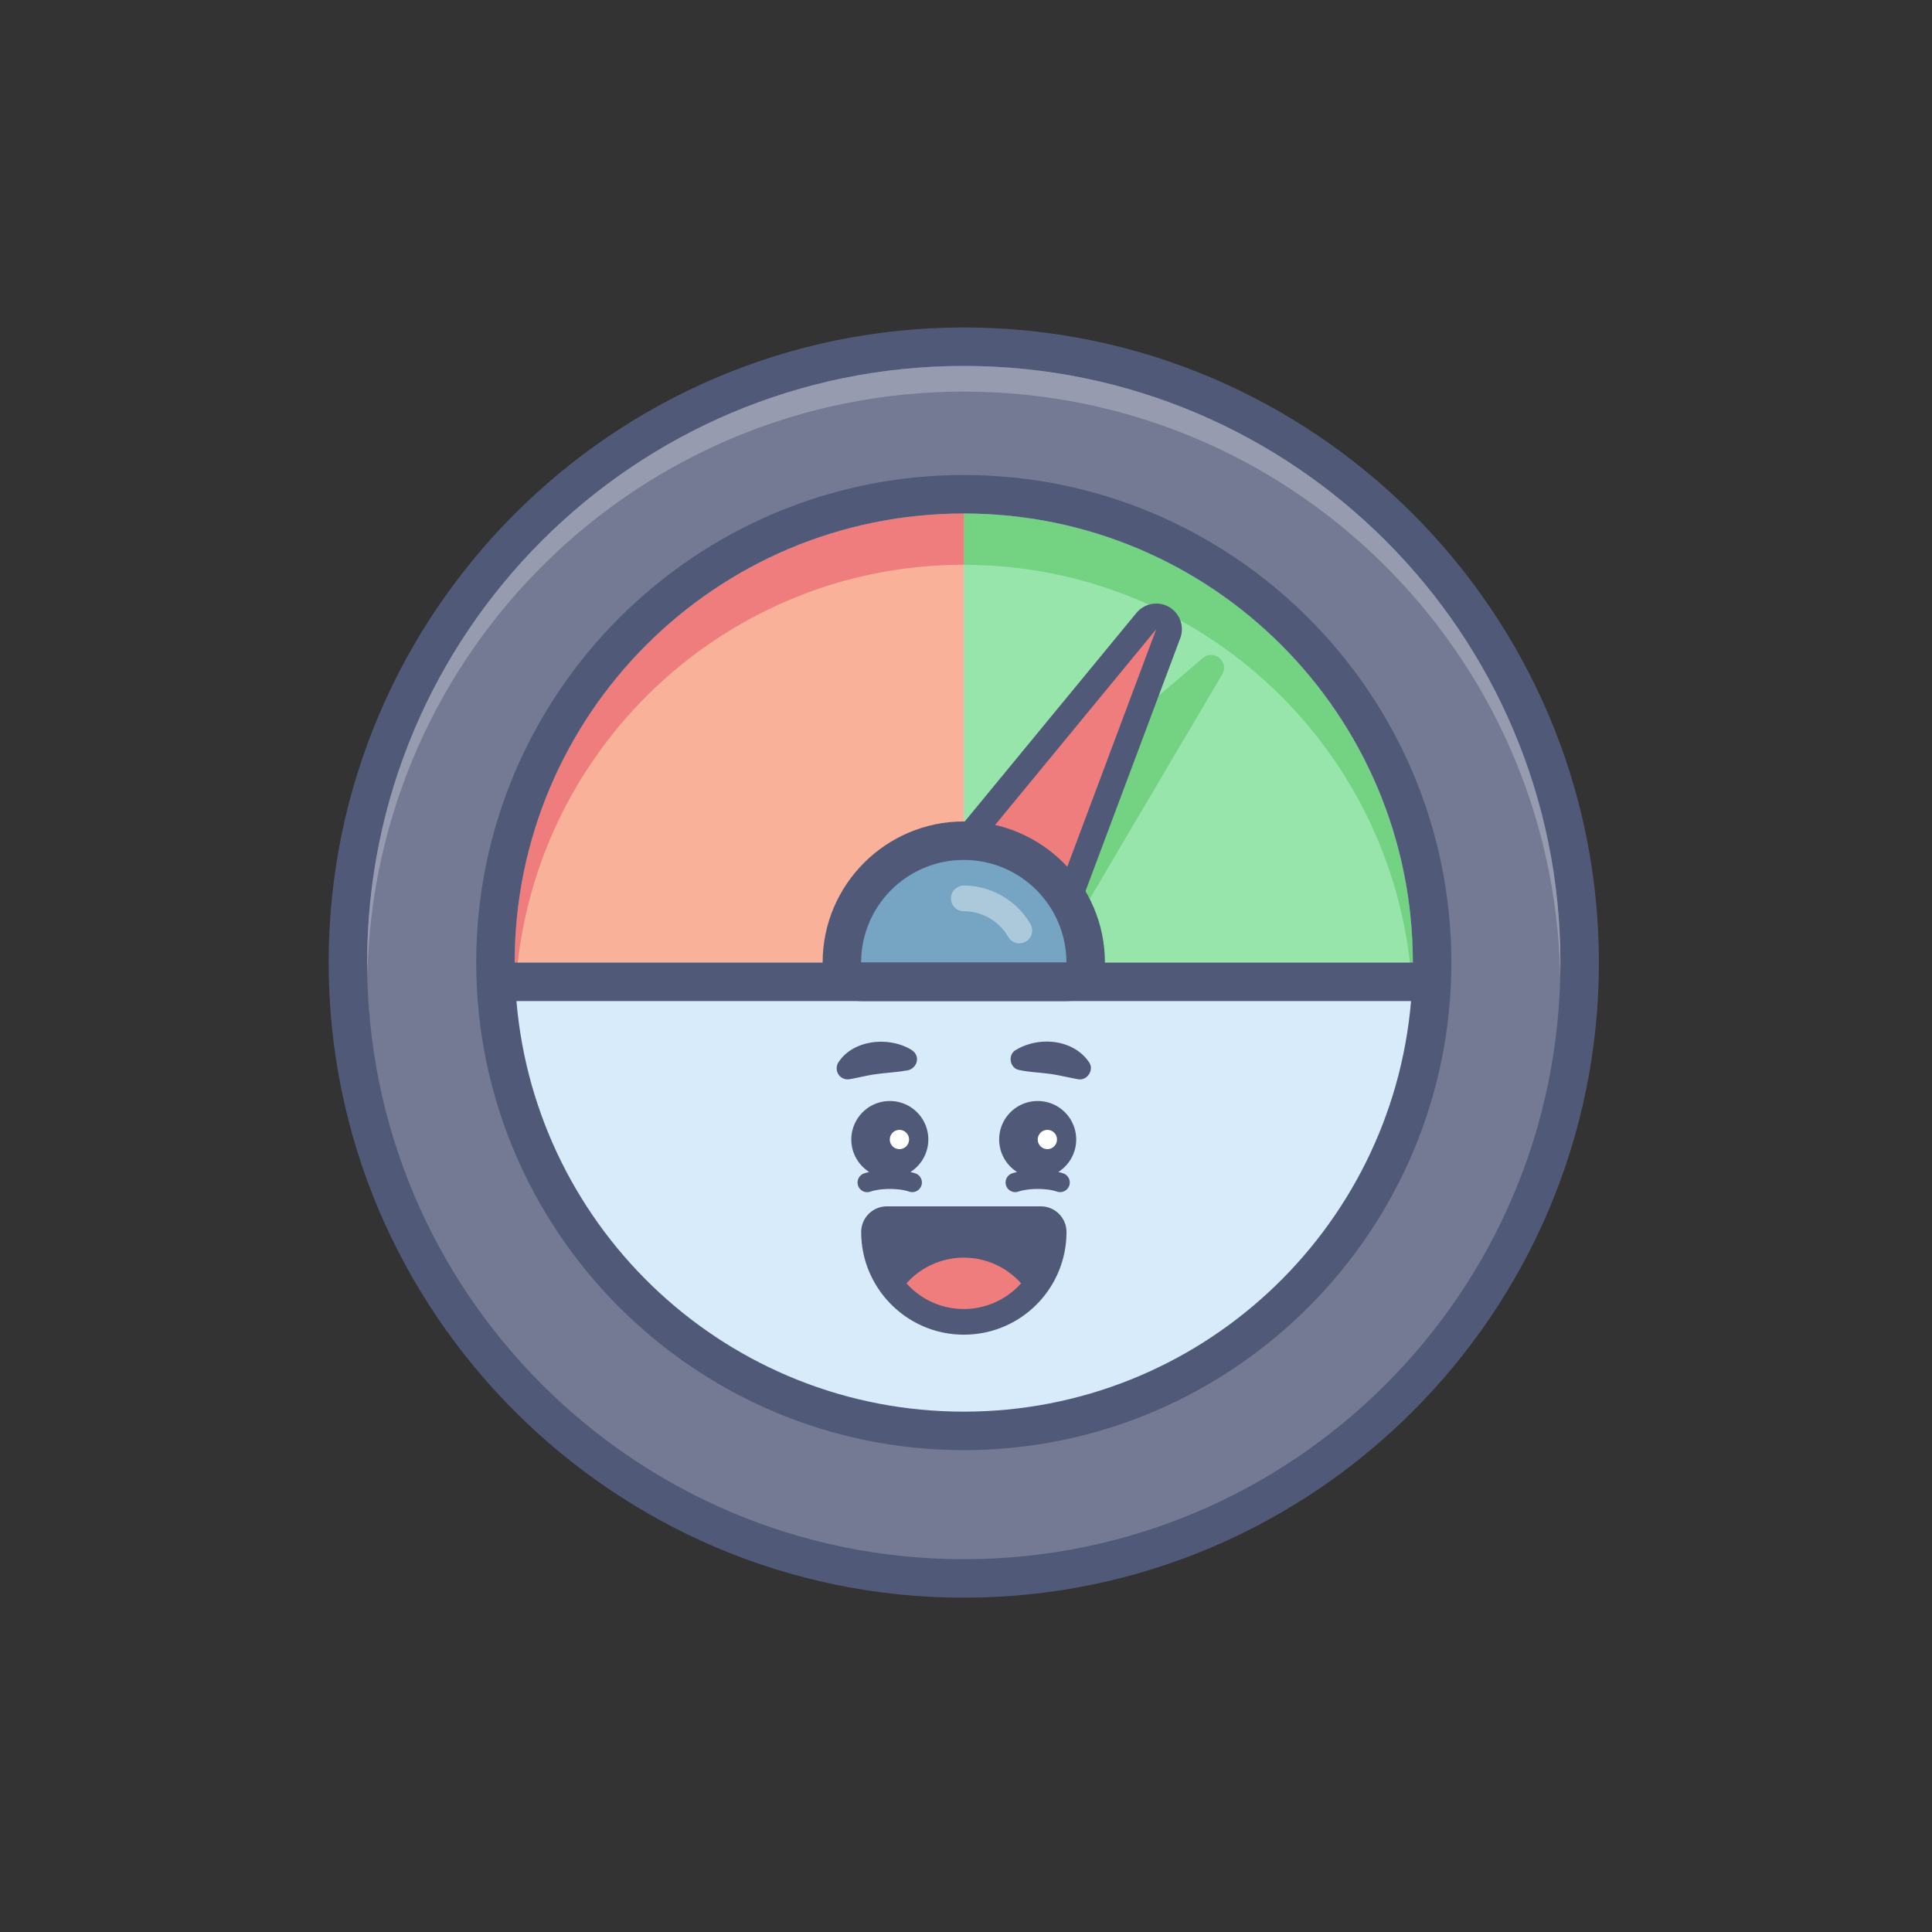
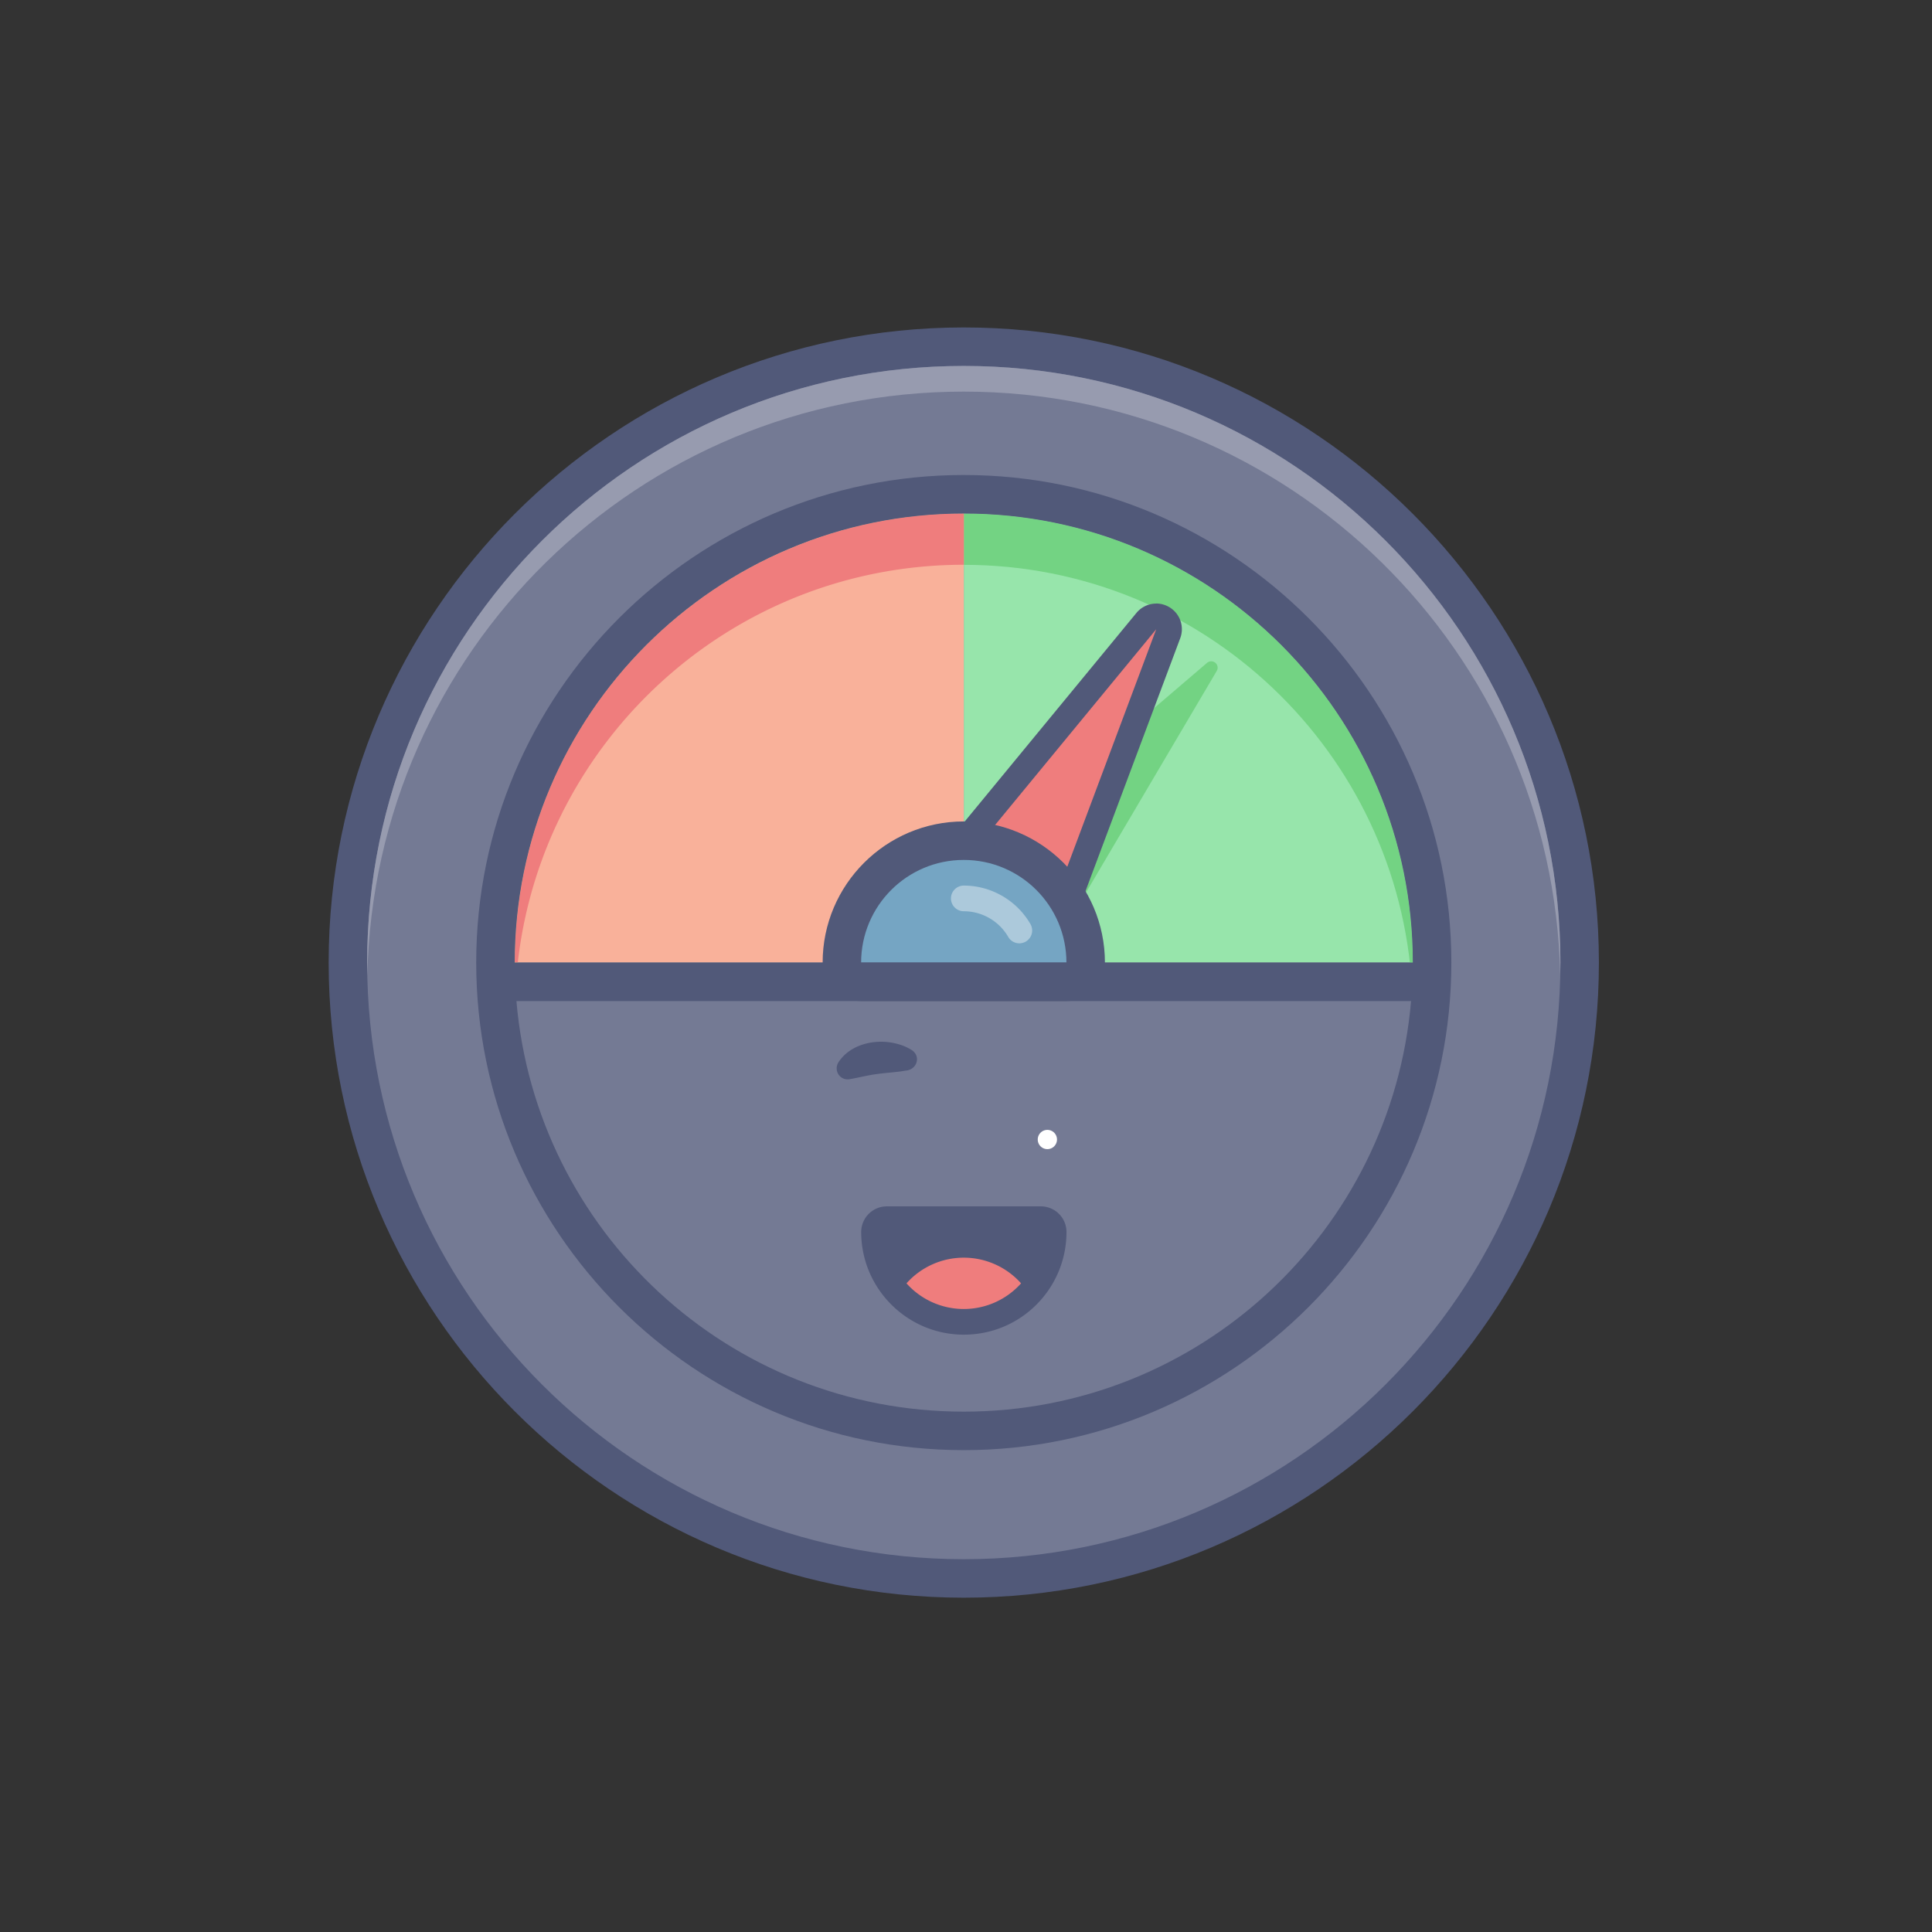
<svg xmlns="http://www.w3.org/2000/svg" width="261" height="261" fill="none">
  <rect width="100%" height="100%" fill="#333333" stroke="none" />
  <g clip-path="url(#a)">
    <path d="M130.2 213.237c45.95 0 83.2-37.25 83.2-83.2s-37.25-83.2-83.2-83.2-83.2 37.25-83.2 83.2 37.25 83.2 83.2 83.2z" fill="#747A94" />
    <path d="M130.2 49.437c44.512 0 80.6 36.088 80.6 80.6 0 44.512-36.088 80.6-80.6 80.6-44.512 0-80.6-36.088-80.6-80.6 0-44.512 36.088-80.6 80.6-80.6zm0-5.2c-47.311 0-85.8 38.489-85.8 85.8 0 47.312 38.489 85.8 85.8 85.8s85.8-38.488 85.8-85.8c0-47.311-38.489-85.8-85.8-85.8z" fill="#515979" />
    <path d="M130.2 52.904c43.931 0 79.655 35.152 80.574 78.867.009-.581.026-1.153.026-1.734 0-44.512-36.088-80.6-80.6-80.6-44.512 0-80.6 36.088-80.6 80.6 0 .581.009 1.153.026 1.734.919-43.715 36.643-78.867 80.574-78.867z" fill="#979BAF" />
-     <path d="M130.2 193.304c34.941 0 63.267-28.325 63.267-63.267 0-34.94-28.326-63.266-63.267-63.266s-63.267 28.325-63.267 63.266c0 34.942 28.326 63.267 63.267 63.267z" fill="#D8EBFB" />
    <path d="M173.1 87.137c-10.981-10.98-26.147-17.766-42.9-17.766v60.666h60.667c0-16.752-6.795-31.92-17.767-42.9z" fill="#97E5AB" />
    <path d="M130.2 76.304c32.344 0 58.76 25.307 60.563 57.2.06-1.144.104-2.305.104-3.467 0-33.505-27.162-60.666-60.667-60.666s-60.667 27.16-60.667 60.666c0 1.162.044 2.323.104 3.467 1.794-31.893 28.219-57.2 60.563-57.2z" fill="#73D383" />
-     <path d="M143.642 158.516c-.208-.069-.433-.13-.667-.191a5.197 5.197 0 0 0-2.791-9.585 5.197 5.197 0 0 0-2.791 9.585c-.234.061-.459.122-.667.191a1.3 1.3 0 1 0 .849 2.461c1.387-.476 3.831-.476 5.218 0a1.306 1.306 0 0 0 1.655-.806 1.306 1.306 0 0 0-.806-1.655z" fill="#515979" />
    <path d="M141.493 155.24a1.3 1.3 0 1 0 0-2.6 1.3 1.3 0 0 0 0 2.6z" fill="#fff" />
-     <path d="M137.211 141.859c3.094-1.898 7.792-1.5 9.915 1.646.728 1.04-.269 2.531-1.499 2.288-1.361-.234-2.479-.546-3.814-.719-1.265-.182-2.912-.243-4.142-.529-1.266-.234-1.56-2.045-.468-2.686h.008zm-13.546 16.657c-.208-.069-.433-.13-.667-.191a5.197 5.197 0 0 0-2.791-9.585 5.204 5.204 0 0 0-5.2 5.2c0 1.846.962 3.458 2.41 4.385-.234.061-.46.122-.668.191a1.302 1.302 0 1 0 .85 2.461c1.386-.476 3.83-.476 5.217 0a1.306 1.306 0 0 0 1.655-.806 1.306 1.306 0 0 0-.806-1.655z" fill="#515979" />
-     <path d="M121.507 155.24a1.3 1.3 0 1 0 0-2.6 1.3 1.3 0 0 0 0 2.6z" fill="#fff" />
    <path d="M122.348 144.632c-1.083.208-2.669.295-3.779.451-1.334.164-2.444.476-3.804.71a1.48 1.48 0 0 1-1.716-1.222 1.523 1.523 0 0 1 .216-1.057c1.552-2.392 4.776-3.163 7.428-2.617.875.182 1.646.442 2.496.97 1.282.876.65 2.661-.832 2.765h-.009zm18.261 18.339h-20.8a3.465 3.465 0 0 0-3.467 3.466c0 7.644 6.223 13.867 13.867 13.867 7.644 0 13.788-6.145 13.866-13.728v-.139a3.465 3.465 0 0 0-3.466-3.466z" fill="#515979" />
    <path d="M130.2 176.837a10.37 10.37 0 0 0 7.739-3.466 10.367 10.367 0 0 0-15.478 0 10.37 10.37 0 0 0 7.739 3.466z" fill="#EF7D7D" />
    <path d="M87.3 87.137c-10.98 10.98-17.767 26.148-17.767 42.9H130.2V69.371c-16.753 0-31.92 6.786-42.9 17.766z" fill="#F9B19A" />
    <path d="M120.961 70.073c-2.01.303-3.986.71-5.919 1.213-.971.251-1.933.52-2.877.815a60.805 60.805 0 0 0-3.597 1.256 59.634 59.634 0 0 0-3.831 1.612 62.821 62.821 0 0 0-4.914 2.557 61.955 61.955 0 0 0-3.544 2.201 61.34 61.34 0 0 0-3.666 2.704 59.808 59.808 0 0 0-3.207 2.696c-.72.65-1.421 1.326-2.106 2.01a66.194 66.194 0 0 0-2.01 2.106 63.338 63.338 0 0 0-3.71 4.49 63.015 63.015 0 0 0-3.267 4.836 59.143 59.143 0 0 0-2.8 5.156 57.768 57.768 0 0 0-2.036 4.75 58.995 58.995 0 0 0-2.028 6.396 60.682 60.682 0 0 0-1.907 15.158h.407c3.441-30.238 29.094-53.734 60.26-53.734v-6.933c-3.138 0-6.223.243-9.239.702l-.009.009z" fill="#EF7D7D" />
    <path d="M140.201 130.783a.963.963 0 0 1-.268-.044l-16.64-5.451a.866.866 0 0 1-.295-1.482l40.066-34.26a.873.873 0 0 1 1.118-.008.855.855 0 0 1 .191 1.1l-23.426 39.711a.858.858 0 0 1-.746.425v.009z" fill="#73D383" />
-     <path d="m163.627 90.205-23.426 39.711-16.64-5.451 40.066-34.26zm0-1.733c-.398 0-.806.139-1.126.416l-40.066 34.259a1.733 1.733 0 0 0-.572 1.656 1.716 1.716 0 0 0 1.161 1.308l16.64 5.452a1.727 1.727 0 0 0 2.028-.763l23.426-39.71a1.732 1.732 0 0 0-.381-2.21 1.745 1.745 0 0 0-1.118-.408h.008z" fill="#73D383" />
    <path d="M140.028 129.916c-.078 0-.165 0-.243-.017l-17.333-2.479a1.714 1.714 0 0 1-1.369-1.092 1.725 1.725 0 0 1 .277-1.725l33.505-40.698a1.712 1.712 0 0 1 1.335-.633c.295 0 .598.078.867.234a1.721 1.721 0 0 1 .754 2.106l-16.172 43.177a1.738 1.738 0 0 1-1.621 1.127z" fill="#EF7D7D" />
    <path d="m156.2 85.005-16.172 43.178-17.333-2.479L156.2 85.005zm0-3.466a3.47 3.47 0 0 0-2.678 1.265l-33.505 40.699a3.47 3.47 0 0 0-.555 3.458 3.445 3.445 0 0 0 2.739 2.175l17.333 2.479a3.46 3.46 0 0 0 3.735-2.219l16.172-43.177a3.462 3.462 0 0 0-1.516-4.221 3.497 3.497 0 0 0-1.734-.468l.009.009z" fill="#515979" />
    <path d="M116.333 132.637a2.597 2.597 0 0 1-2.6-2.6c0-9.082 7.384-16.466 16.467-16.466 9.083 0 16.467 7.384 16.467 16.466 0 1.439-1.162 2.6-2.6 2.6h-27.734z" fill="#75A5C3" />
    <path d="M130.2 116.171c7.661 0 13.867 6.205 13.867 13.866h-27.734c0-7.661 6.206-13.866 13.867-13.866zm0-5.2c-10.513 0-19.067 8.554-19.067 19.066 0 2.869 2.332 5.2 5.2 5.2h27.734c2.868 0 5.2-2.331 5.2-5.2 0-10.512-8.554-19.066-19.067-19.066z" fill="#515979" />
    <path d="M137.705 127.437a1.731 1.731 0 0 1-1.499-.866 6.954 6.954 0 0 0-6.006-3.467c-.953 0-1.733-.78-1.733-1.733 0-.954.78-1.734 1.733-1.734 3.701 0 7.15 1.994 9.005 5.2a1.73 1.73 0 0 1-.633 2.366 1.76 1.76 0 0 1-.867.234z" fill="#ACC9DB" />
    <path d="M130.2 64.17c-36.322 0-65.867 29.545-65.867 65.867s29.545 65.867 65.867 65.867 65.867-29.545 65.867-65.867-29.545-65.866-65.867-65.866zm0 5.2c33.505 0 60.667 27.162 60.667 60.667H69.533c0-33.505 27.162-60.666 60.667-60.666zm0 121.334c-31.755 0-57.79-24.397-60.433-55.467h120.857c-2.643 31.07-28.678 55.467-60.433 55.467h.009z" fill="#515979" />
  </g>
  <defs>
    <clipPath id="a">
      <path fill="#fff" transform="translate(.2 .037)" d="M0 0h260v260H0z" />
    </clipPath>
  </defs>
</svg>